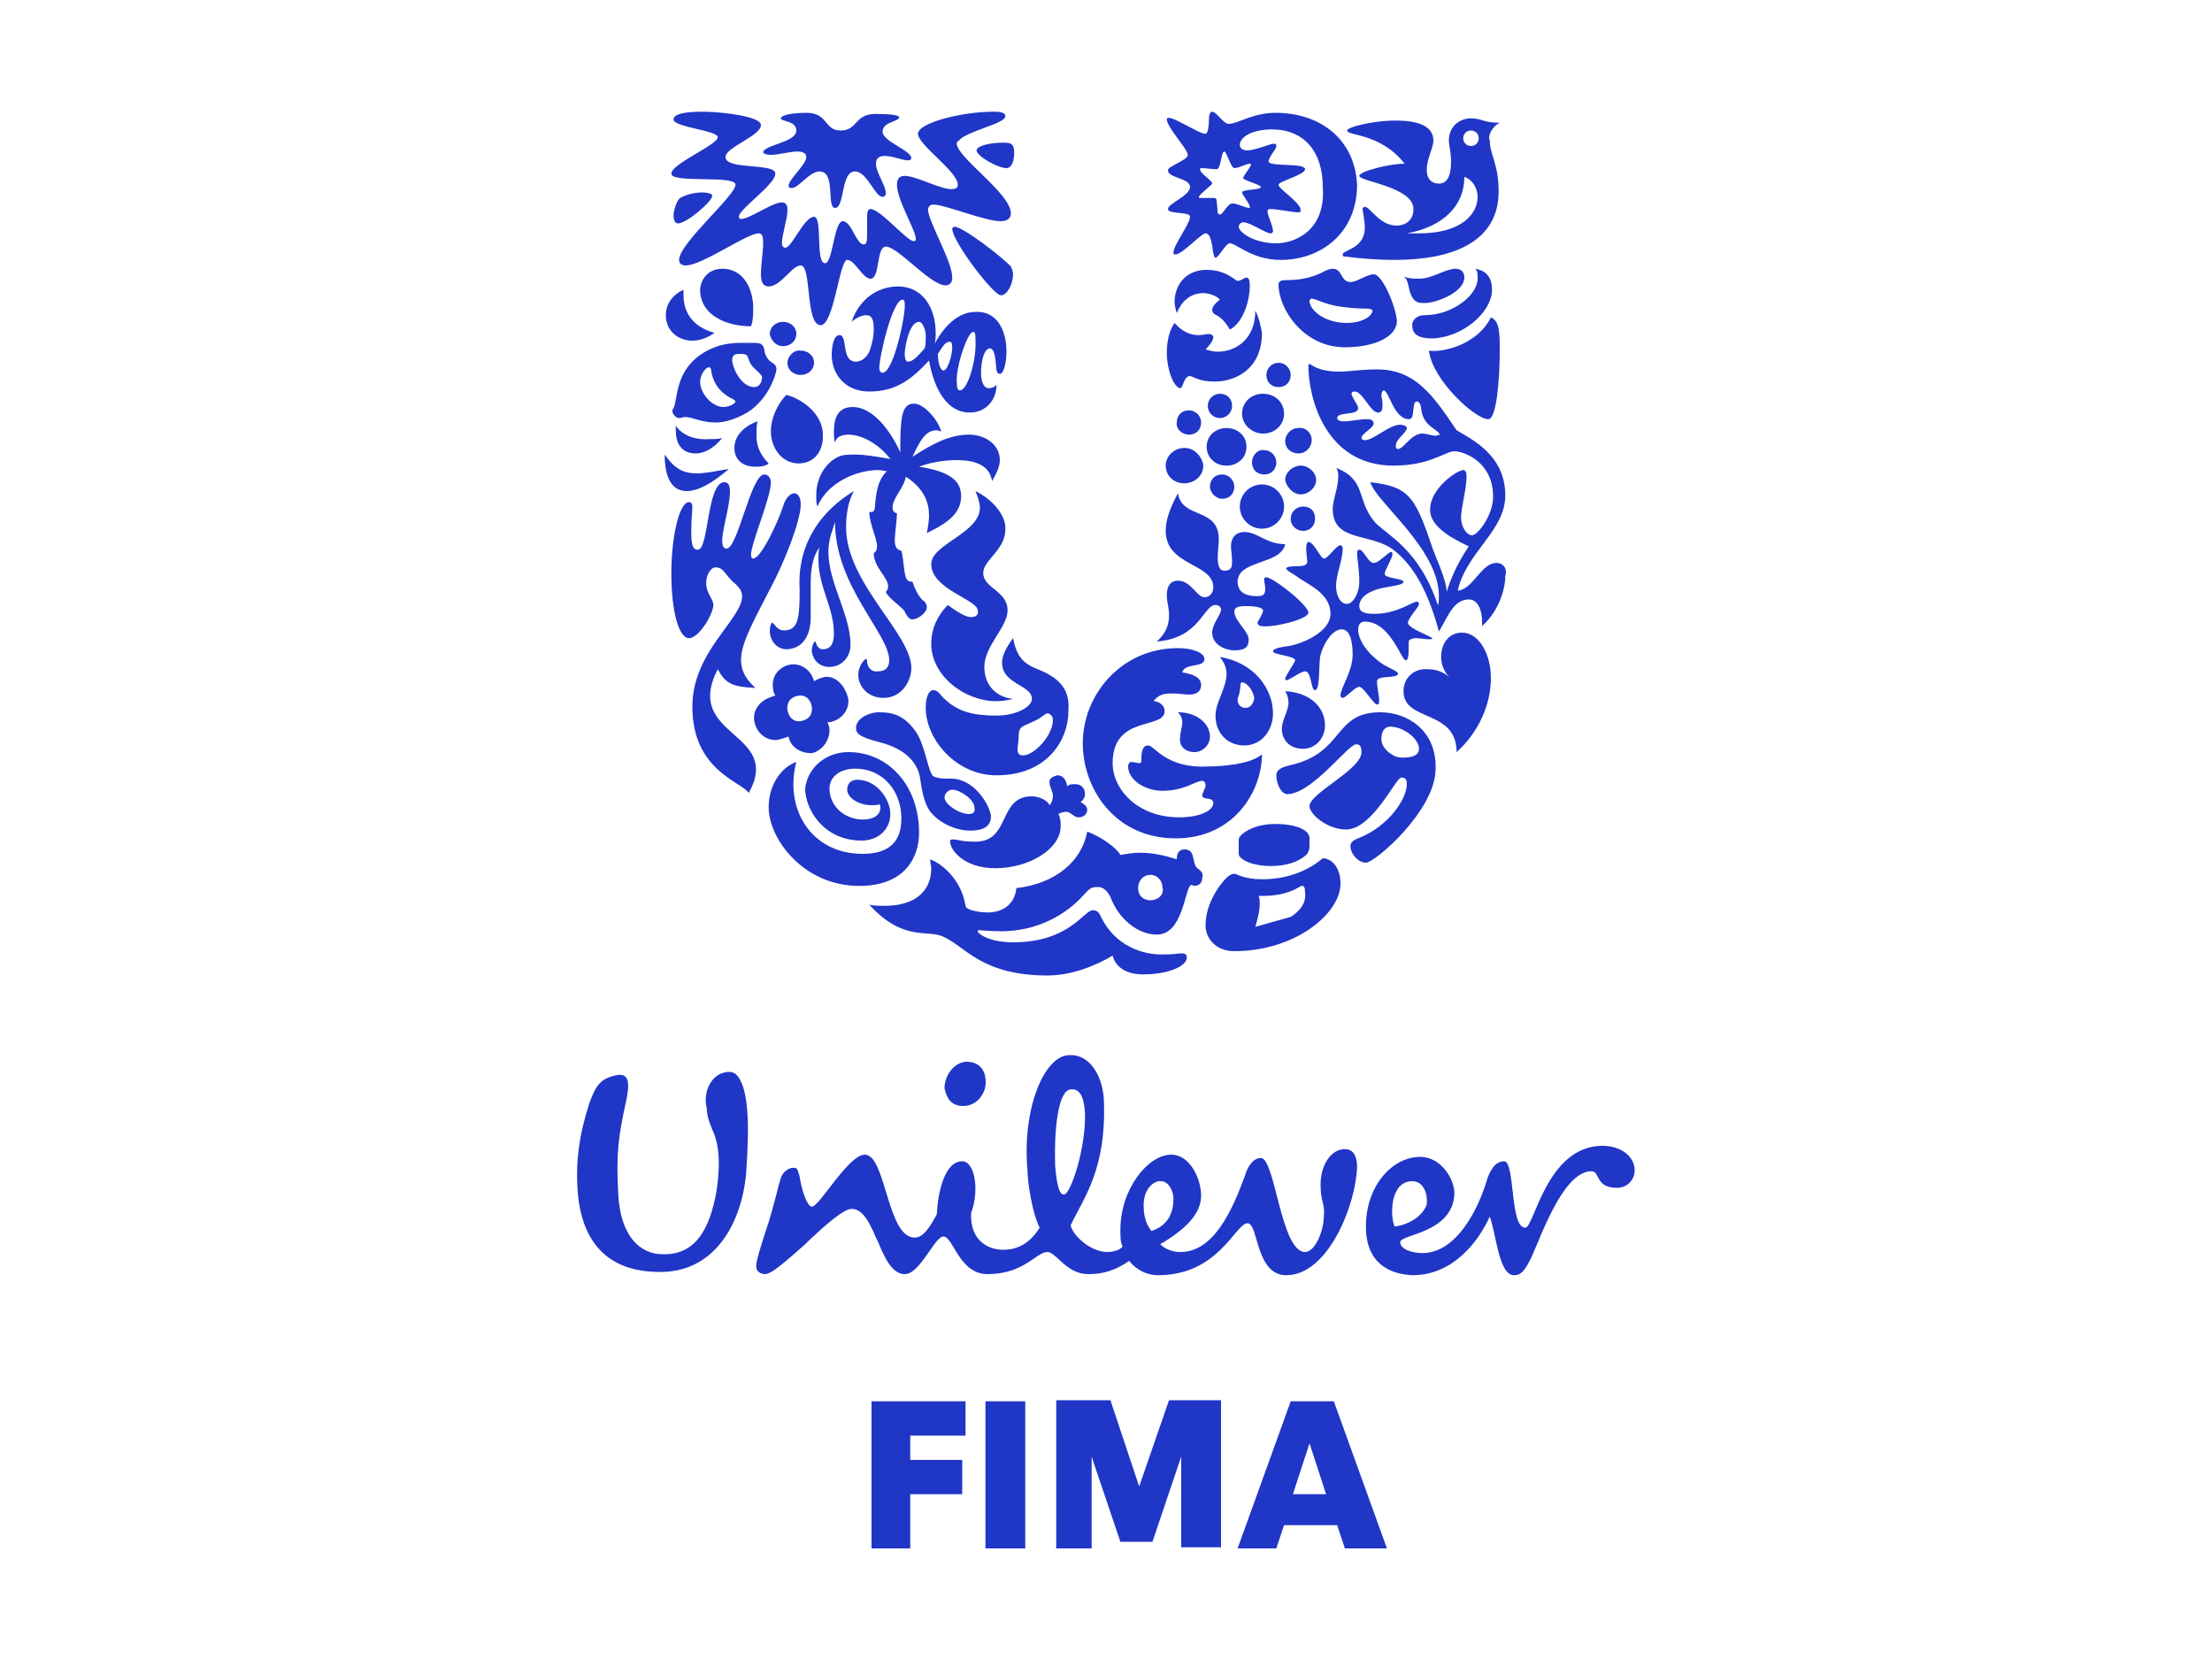
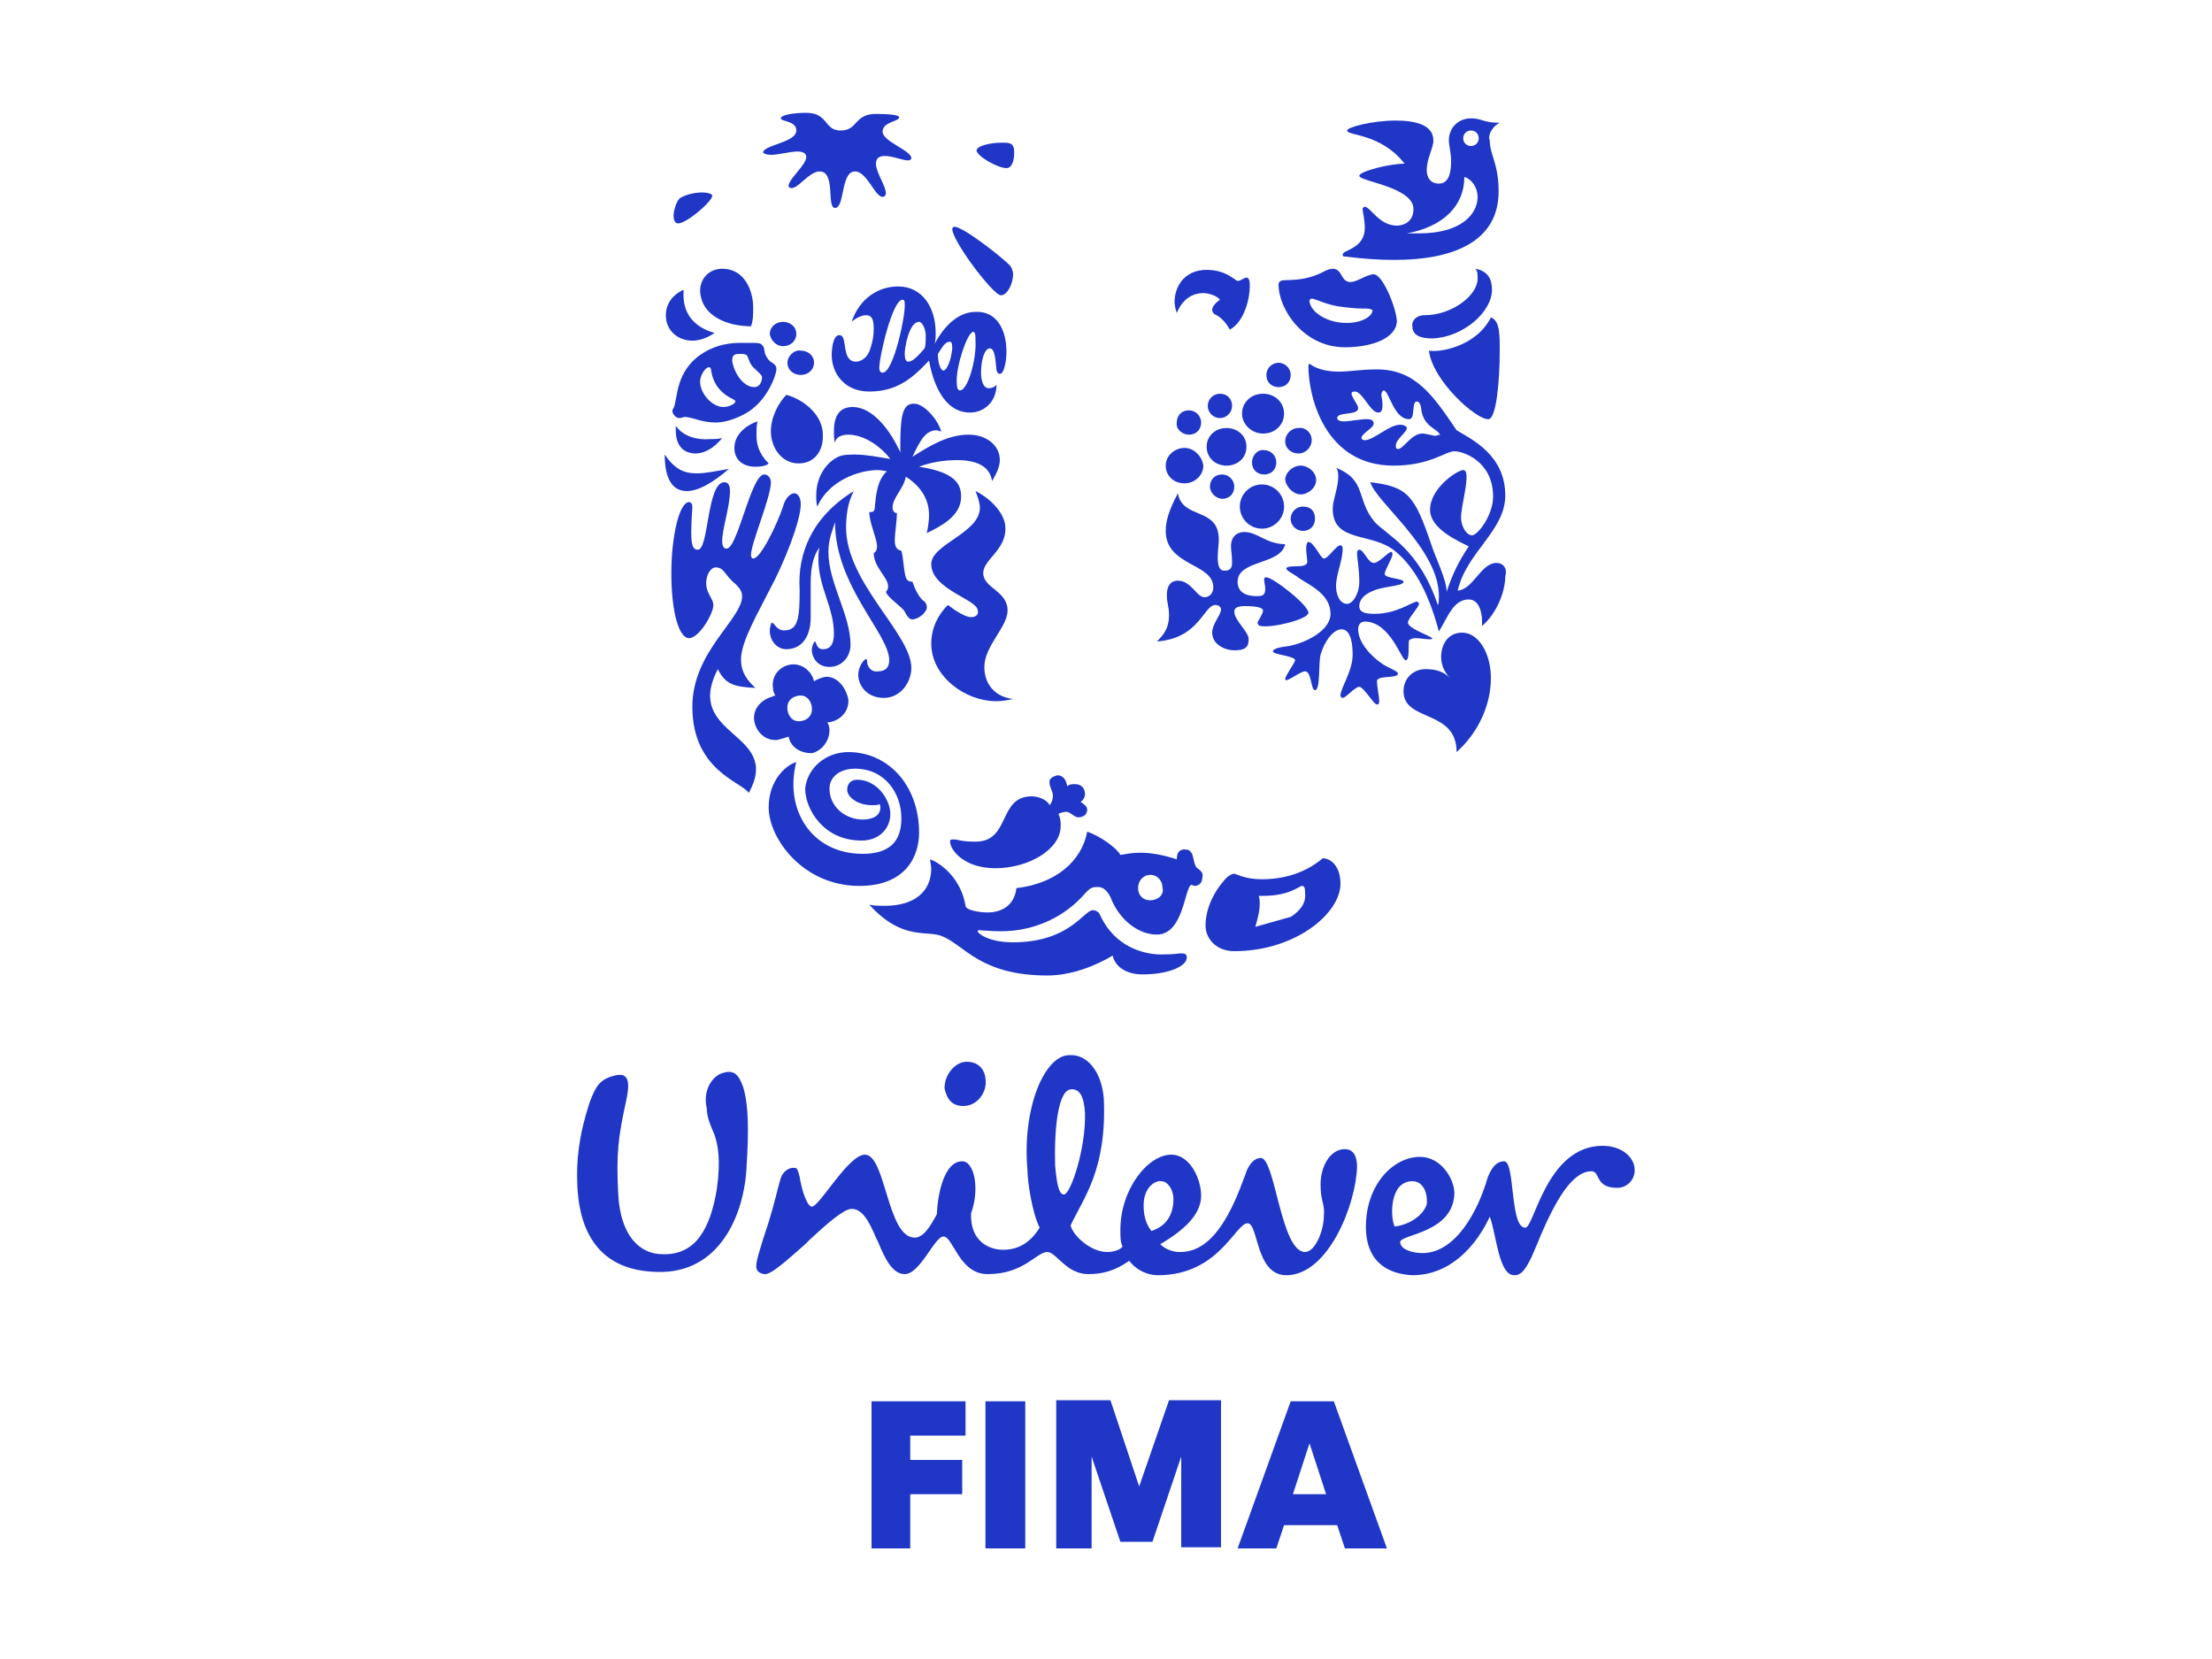
<svg xmlns="http://www.w3.org/2000/svg" id="Layer_1" x="0px" y="0px" viewBox="0 0 200 150" style="enable-background:new 0 0 200 150;" xml:space="preserve">
  <style type="text/css">	.st0{fill:#1F36C7;}	.st1{fill-rule:evenodd;clip-rule:evenodd;fill:#1F36C7;}</style>
  <g>
    <path class="st0" d="M144.9,103.6c1.7,0,2.9,1,2.9,2.2c0,0.9-0.7,1.6-1.6,1.6c-2,0-1.5-1.5-2.3-1.5c-1.8,0-3.3,2.8-4.6,5.8  l-0.2,0.5l-0.3,0.7l-0.3,0.7c-0.7,1.5-1.1,1.7-1.6,1.7c-1.4,0-1.6-3.7-2.2-5.3c-1.1,2.4-3.4,5.3-7,5.3c-2.1-0.1-4.2-1.1-4.2-4.4  c0-3.7,2.4-6.3,4.9-6.3c1.9,0,3.1,2,3.1,3.3c-0.1,3.6-4.9,3.7-4.9,4.4s1.2,1,2,1c3.1,0,5.1-4,5.9-6.8c0.2-0.5,0.6-1.5,1.5-1.5  c1,0,0.5,6,1.9,6C138.7,111.1,139.8,103.6,144.9,103.6L144.9,103.6z M96.7,95.4c1.6-0.1,2.9,1.5,3.1,3.9c0.3,6.5-1.9,9.1-3,11.5  c0.2,0.9,1.8,2.4,3.3,2.4c0.6,0,1.2-0.2,1.4-0.5c-0.2-0.4-0.2-0.8-0.2-1.5c0-3.7,2.5-6.8,4.6-6.8c1.7,0,2.7,2.2,2.7,3.7  c0,1.7-1.5,3.1-3.7,4.4c0.4,0.4,1.1,0.7,1.7,0.7c3.1,0.1,4.8-3.7,6-7c0.2-0.7,0.7-1.5,1.4-1.5c1.3,0,1.8,8.5,4,8.5  c0.9,0,1.7-1.9,1.7-3.3c0.1-1.1-0.3-1.2-0.3-2.8c0-1.7,0.9-3.2,2.2-3.2c0.8,0,1.1,0.7,1.1,1.6c-0.1,3.4-2.6,9.8-6.4,9.8  c-2.8,0-2.5-4.7-3.5-4.7c-1.1,0-2.6,4.7-8.1,4.7c-0.9,0-1.9-0.4-2.6-1.3c-1.3,0.9-2.4,1.2-3.7,1.2c-2,0-2.9-2-3.7-2  c-1,0-2.1,2-5.4,2c-2.6,0-3.1-3.4-4-3.4c-0.8,0-2.1,3.4-3.5,3.4c-1.1,0-1.8-1.4-2.4-2.9l-0.2-0.4c-0.6-1.4-1.2-2.6-2.2-2.6  c-0.7,0-2.3,1.4-3.8,2.8l-0.4,0.4c-1.6,1.4-3.1,2.8-3.7,2.7c-0.6-0.1-0.8-0.4-0.7-1c0.1-0.7,0.8-2.8,1.1-3.7c0.5-1.6,0.9-3.4,1.1-4  c0.2-0.6,0.8-1,1.3-0.9c0.2,0,0.3,0.4,0.4,0.8c0.2,1.3,0.7,2.7,1.1,2.7c0.7,0,3.3-4.7,4.8-4.7c1.9,0,2,7.5,4.5,7.5  c0.8,0,1.4-1,2-2.1c0.1-2,0.7-4.8,2.3-4.8c1.1,0,1.6,2.5,0.8,4.7c-0.1,2.6,1.7,3.3,2.9,3.3c0.8,0,2.2-0.2,3.3-2  c-0.7-1.4-1.1-4.2-1.1-5.2C92.4,100.3,94.4,95.4,96.7,95.4L96.7,95.4z M65.4,97c1-0.3,1.4,0.2,1.8,1.3c0.5,1.7,0.5,4,0.3,7.2  c-0.2,4.4-2.5,9.7-8.1,9.5c-4.9-0.1-7-3.2-7.2-7.8c-0.1-2.2,0.1-4.4,1.1-7.5c0.6-1.6,1-2.2,2.5-2.5c1.2-0.2,1.1,1,0.8,2.4  c-0.7,3.2-0.9,4.7-0.7,8.4c0.2,3.8,2,5.4,4,5.4c3,0.1,4.3-2.3,4.9-5.8c0.4-2.8,0.1-4.1-0.2-5c-0.2-0.5-0.7-1.5-0.7-2.4  C63.5,98.5,64.5,97.2,65.4,97z M105,106.8c-0.5-0.1-1.6,0.5-1.6,2.2c0,1.4,0.5,2,0.7,2.3c1.6-0.5,2-1.8,2-2.9  C106.1,107.6,105.6,106.8,105,106.8z M127.7,106.8c-2.1,0-2,3.3-1.6,4.1c1.5-0.2,2.6-1.1,2.9-2  C129.1,108.1,128.8,106.8,127.7,106.8z M96.9,98.5l-0.1,0c-1.1,0.1-1.5,3.4-1.4,6.9c0.2,2.3,0.5,2.6,0.8,2.6c0.6,0,2-4.2,1.9-7.4  c-0.1-1.5-0.5-2.2-1.3-2.1L96.9,98.5L96.9,98.5z M87.4,96c1,0,1.6,0.6,1.7,1.5c0.2,1.2-0.7,2.5-2,2.5c-1.1,0-1.5-0.7-1.7-1.6  C85.4,97.1,86.4,96,87.4,96L87.4,96z" />
    <path class="st1" d="M108.1,78.3c-0.3-0.6-0.1-1.5-1-1.5c-0.6,0-0.7,0.5-0.7,0.9c-1.2-0.4-2.3-0.6-3.3-0.6c-0.7,0-1.2,0.1-1.8,0.2  c-0.3-0.6-1.8-1.7-3-2.1c-0.5,2.7-2.9,4.7-6.4,5.1c-0.2,1.7-1.5,2.2-2.6,2.2c-0.7,0-2-0.2-2-0.6c-0.4-2.5-2.3-3.9-3.2-4.2  c0,0.2,0.1,0.6,0.1,0.8c0,2.1-1.5,3.4-4.2,3.4c-0.4,0-1,0-1.4-0.1c3.1,3.4,5.3,2.2,6.7,2.9c1.9,0.8,3.4,3.5,9.4,3.5  c2.2,0,4.4-0.9,5.9-1.8c0.2,0.9,1.1,1.7,2.7,1.7c2.5,0,4-0.8,4-1.5c0-0.2,0-0.4-0.5-0.4c-0.4,0-0.4,0.1-1.8,0.1  c-1.6,0-4.2-0.7-5.5-3.5c-0.2-0.5-0.6-0.5-0.7-0.5c-0.8,0-2.1,2.9-7.2,2.9c-2.2,0-3.2-0.8-3.2-1c0,0,0-0.1,0.1-0.1  c0.2,0,1,0.1,2,0.1c3.3,0,5.9-1.5,7.5-3.3c0.6-0.7,0.8-0.7,1.3-0.7c0.4,0,0.8,0.3,1.1,0.9c0.7,1.9,2.4,3.4,4.2,3.4  c2.4,0,2.5-4.2,3.1-4.5c0.1,0,0.2,0.1,0.3,0.1c0.3,0,0.7-0.2,0.7-0.7C108.9,78.7,108.2,78.6,108.1,78.3z M104,81.4  c-0.7,0-1.1-0.5-1.1-1.1c0-0.7,0.5-1.2,1.1-1.2c0.7,0,1.1,0.6,1.1,1.1C105.3,80.9,104.7,81.4,104,81.4z" />
    <path class="st1" d="M95.6,70.1c0.6,0,0.8,0.5,0.9,1c0.2-0.2,0.4-0.2,0.7-0.2c0.6,0,0.9,0.4,0.9,0.9c0,0.3-0.2,0.6-0.4,0.7  c0.3,0.2,0.6,0.4,0.6,0.7c0,0.4-0.3,0.7-0.8,0.7c-0.4,0-0.7-0.5-1.1-0.5c-0.2,0-0.6,0.1-0.7,0.2c0.2,0.4,0.2,0.7,0.2,1.1  c0,2.1-2.9,3.8-5.9,3.8c-2.9,0-4.1-1.7-4.1-2.4c0-0.2,0.1-0.2,0.3-0.2c0.5,0,0.6,0.2,2,0.2c3.2,0,2-4.1,5.1-4.1  c0.4,0,1.3,0.2,1.6,0.8c0.2-0.2,0.3-0.6,0.3-0.8c0-0.5-0.3-0.8-0.3-1.2C94.8,70.4,95.2,70.2,95.6,70.1z M76.7,68  c3.6,0,6.4,3,6.4,7.3c0,2-1.1,4.8-5.4,4.8c-5.1,0-8.2-4.3-8.2-7.1c0-2.4,1.5-3.8,2.5-4.1c-1.1,4.2,1.3,8.3,6,8.3  c2.4,0,3.5-1.1,3.5-3.2c0-2.3-1.5-4.5-4.2-4.5c-1.3,0-2.3,0.7-2.3,1.8c0,1.7,1.5,2.8,3,2.8c1,0,1.6-0.4,1.6-1.1  c0-0.1,0-0.2-0.1-0.3c-0.1,0.1-0.3,0.1-0.7,0.1c-1.2,0-2.2-0.7-2.2-1.4c0-0.6,0.4-0.9,0.9-0.9c1.8,0,3,1.8,3,3.1s-1,2.4-2.6,2.4  c-3.5,0-5.1-2.9-5.1-4.7C73,69.4,74.7,68,76.7,68z M119.6,77.6c-0.7,0.6-2.5,1.9-5.5,1.9c-1.6,0-2.3-0.5-2.5-0.5  c-0.3,0-0.7,0.3-1,0.7c-0.7,0.8-1.6,2.3-1.6,4c0,1.1,0.9,2.3,2.6,2.3c5.5,0,9.6-3.4,9.6-6.1C121.2,78.3,120.3,77.6,119.6,77.6  L119.6,77.6z M116.7,82.9l-3.2,0.9c0.2-0.7,0.4-1.4,0.4-2.1c0-0.2,0-0.4-0.1-0.7h0.4c2.4,0,3.3-0.9,3.5-0.9c0.2,0,0.3,0.1,0.3,0.6  C118.1,81.4,117.8,82.2,116.7,82.9z" />
-     <path class="st1" d="M114.9,78.3c1.3,0,2.4-0.3,3.2-1c0.2-0.2,0.3-0.5,0.3-0.8v-0.7c0-0.8-1.3-1.3-3.1-1.3c-2.1,0-3.3,1-3.3,1.4  v1.3C112,77.7,113.2,78.3,114.9,78.3L114.9,78.3z M124.8,64.4c-4.3,0-3.2,3.7-8.2,4.8c-0.9,0.2-1.2,0.5-1.2,0.9  c0,0.7,0.4,1.7,1,1.7c2.2,0,5.5-4.5,6.2-4.5c0.2,0,0.5,0,0.5,0.7c0,1.6-4.7,3.7-4.7,4.9c0,0.7,1.6,2.1,3.3,2.1c2.4,0,4.5-4.7,5-4.7  c0.4,0,0.5,0.2,0.5,0.6c0,1.3-1.6,3.8-4.4,4.9c-0.6,0.2-0.7,0.5-0.7,0.7c0,0.7,0.7,1.5,1.4,1.5c0.8,0,6.3-4.7,6.3-8.5  C129.9,66,127.2,64.4,124.8,64.4L124.8,64.4z M126.8,68.5c-0.3,0-0.7-0.1-0.8-0.2c-0.4-0.2-1.1-0.7-1.1-1.5s0.4-1.1,0.8-1.1  c1.2,0,2.6,1.1,2.6,2C128.3,68.3,127.7,68.5,126.8,68.5z M86,70.4h-0.7c-0.2,0-0.7-0.1-0.9-0.2c-0.5-0.4-0.7-2.6-1.5-3.9  c-1-1.5-2-1.9-3.4-1.9c-1,0-2.1,0.6-2.1,1.4c0,0.5,0.2,0.8,2.1,1.3c2.4,0.6,3.5,1.9,3.7,3.3c0.2,1.5,0.5,2.6,1.1,3.2  c0.7,0.8,2.1,1.5,3.4,1.5c1.1,0,1.9-0.3,1.9-1.3C89.5,72.8,88.1,70.4,86,70.4z M87.6,73.6c-0.9,0-2.2-0.9-2.2-1.5  c0-0.4,0.4-0.7,0.7-0.7c0.7,0,2,0.9,2,1.6C88.2,73.4,88,73.6,87.6,73.6z M103.8,67.4c-0.6,0-0.6,0.9-0.6,1.2c0,0.3,0,0.4-0.2,0.4  c-0.2,0-0.4-0.1-0.7-0.1c-0.2,0-0.3,0.2-0.3,0.4c0,1.2,1.5,2.2,3.1,2.2c2,0,3-0.9,3.6-0.9c0.2,0,0.3,0.2,0.3,0.4  c0,0.3-0.3,0.7-0.3,0.9c0,0.5,1,0.1,1,0.7c0,0.7-1.2,1.3-3.1,1.3c-3.7,0-6-2.5-6-4.9c0-4.4,4.7-3,4.7-4.7c0-0.6-0.6-0.9-1-0.9  c0.5-0.7,1.1-0.7,1.8-0.7c0.5,0,1,0.1,1.4,0.1c0.6,0,1.1-0.2,1.1-0.9c0-0.4-0.3-0.9-1.7-1.1c0.2-0.9,2-0.4,2-1.2c0-0.6-1.1-1-2.4-1  c-5.1,0-8.6,4.2-8.6,8.6c0,4.1,2.9,8.6,8.4,8.6c5.3,0,7.8-4.3,7.8-7.6c-1,0.9-3.6,1.1-4.9,1.1C105.4,69.5,104.4,67.4,103.8,67.4z" />
-     <path class="st1" d="M108,68c0.8,0,1.4-0.7,1.4-1.4c0-1.1-1.1-2.2-2.9-2.2c0.3,0.3,0.4,0.6,0.4,0.9c0,0.4-0.2,0.9-0.2,1.4  C106.6,67.4,107.1,68,108,68z M116.2,62.5c0.2,0.3,0.3,0.7,0.3,1c0,0.8-0.6,1.6-0.6,2.4c0,1,0.7,1.8,1.9,1.8c1.2,0,2-1,2-2.1  C119.8,63.9,118.4,62.6,116.2,62.5z M110.3,59.4c0.4,0.5,0.6,1,0.6,1.5c0,1.3-1,2.6-1,3.8c0,1.6,1.1,2.7,2.6,2.7  c1.6,0,2.6-1.4,2.6-2.9C115.1,62.3,113.4,59.9,110.3,59.4z M112.6,64c-0.4,0-0.7-0.3-0.7-0.7c0-0.2,0.2-0.6,0.2-0.9  c0.1-0.4,0-0.7,0.2-0.7c0.5,0,1.1,0.9,1.1,1.5C113.3,63.6,113.1,64,112.6,64z M93.8,60.5c-1.3-0.5-1.9-1.2-2.2-2.8  c-0.7,0.9-1,1.7-1,2.2c0,2,2.7,2,2.7,3.3c0,0.7-1.4,1.5-3.2,1.5c-2,0-3.5-0.3-4.8-1.6c-0.3-0.3-0.5-0.7-0.9-0.7  c-0.5,0-0.7,0.8-0.7,1.6c0,2.8,2.7,6.1,6.4,6.1c4.6,0,6.5-3.2,6.5-5.8C96.7,62.9,96.4,61.5,93.8,60.5z M92.5,68.3  c-0.4,0-0.5-0.2-0.5-0.6c0-0.2,0.1-0.7,0.1-1.1c0-1,0.4-0.9,1.4-1.4c0.7-0.3,1-0.7,1.2-0.7s0.5,0.2,0.5,0.6  C95.2,66.5,93.5,68.3,92.5,68.3z" />
    <path class="st1" d="M87.8,55.8c-0.5,0-1.3-0.5-2.1-1.1c-0.9,0.9-1.5,2.1-1.5,3.5c0,2.9,3,5.2,5.9,5.2c0.5,0,1-0.1,1.5-0.2  C89.9,63,89,61.8,89,60.3c0-1.9,2.1-3.6,2.1-5.1c0-1.8-2.2-2-2.2-3.4c0-1.2,2.1-2.1,2-4.1c0-1.1-1.1-2.5-2.7-3.3  c0.2,0.5,0.4,1.1,0.4,1.5c0,2.3-4.4,3.3-4.4,5.1c0,2.3,4.2,3.2,4.2,4.2C88.5,55.5,88.3,55.8,87.8,55.8z M132.2,57.2  c1.5,0,2.6,1.9,2.6,4.1c0,2.4-1.1,4.9-3.1,6.7c0-3.9-4.8-2.7-4.8-5.5c0-1.2,0.9-2,2-2c0.9,0,1.6,0.2,2.2,0.8  c-0.5-0.5-0.8-1.2-0.8-1.9C130.3,58.3,130.9,57.2,132.2,57.2L132.2,57.2z M74.6,61.2c-0.4,0.1-0.7,0.2-1,0.4  c-0.2-0.9-1.1-1.7-2.2-1.5c-1,0.2-1.7,1.1-1.5,2.2c0,0.2,0.1,0.4,0.2,0.6c0,0-0.2,0-0.3,0.1c-0.8,0.2-1.8,1-1.6,2.2  c0.2,1.1,1.1,1.8,2.1,1.7c0.4-0.1,0.7-0.2,1-0.3c0.2,1,1.1,1.5,2.1,1.5C74.3,67.9,75,67,75,66c0-0.3-0.1-0.5-0.2-0.7H75  c1.1-0.2,1.8-1.1,1.7-2.1C76.4,61.9,75.5,61.1,74.6,61.2L74.6,61.2z M72.4,65.2c-0.7,0.1-1.1-0.4-1.2-1c-0.1-0.7,0.3-1.2,1-1.3  c0.7-0.1,1.1,0.4,1.2,1C73.5,64.6,73.1,65.1,72.4,65.2z M127.3,56.3c0-0.4,1-1.4,1-1.7c0-0.1-0.1-0.2-0.2-0.2  c-0.4,0-1.8,1.1-3.8,1.1c-0.8,0-1.4-0.1-1.4-0.7c0-0.6,0.5-1.1,1.3-1.4c0.9-0.4,2.7-0.4,2.7-0.8c0-0.3-1.7-0.3-1.7-0.7  c0-0.4,0.7-1.4,0.7-1.8c0,0,0-0.2-0.1-0.2c-0.3,0-1.1,1-1.6,1c-0.5,0-0.9-1.2-1.3-1.2c-0.1,0-0.2,0.1-0.2,0.3  c0,0.5,0.2,1.4,0.2,2.6c0,1.1-0.6,2-1.1,2c-0.7,0-1-0.9-1-1.6c0-1.1,0.6-2.3,0.6-3.4c0-0.2-0.1-0.3-0.2-0.3c-0.4,0-1.1,1.2-1.5,1.2  c-0.3,0-0.9-1.5-1.4-1.5c-0.1,0-0.2,0.2-0.2,0.6c0,0.4,0.1,1,0.1,1.2c0,0.3-0.4,0.4-0.9,0.4c-0.3,0-1,0-1,0.2  c0,0.2,0.7,0.5,1.2,0.9c1.1,0.7,2.8,1.5,2.8,3.2c0,1.5-2.2,2.6-3.7,2.9c-0.7,0.1-1.5,0.2-1.5,0.5c0,0.3,2,0.4,2,0.8  c0,0.2-0.9,1.4-0.9,1.7c0,0.1,0.1,0.1,0.1,0.1c0.3,0,1.3-0.8,1.7-0.8c0.6,0,0.5,1.7,0.9,1.7c0.5,0,0.3-2.5,0.5-3.2  c0.3-1.1,1.1-2.3,1.9-2.3c0.9,0,1,1.5,1,2.3c0,1.5-1.1,3-1.1,3.7c0,0.1,0.1,0.2,0.2,0.2c0.3,0,1.1-1,1.5-1c0.4,0,1.3,1.6,1.6,1.6  c0.2,0,0.2-0.2,0.2-0.3c0-0.5-0.2-1.3-0.2-1.8c0-0.6,1.9-0.2,1.9-0.7c0-0.2-0.8-0.5-1.3-0.8c-1.1-0.7-2.3-2-2.3-3.2  c0-0.4,0.2-0.7,0.6-0.7c2.3,0,3.3,3.5,3.7,3.5c0.4,0,0.2-1.5,0.3-1.8c0.1-0.1,0.3-0.2,0.6-0.2c0.4,0,0.9,0.1,1.2,0.1  c0.2,0,0.3,0,0.3-0.1C129.1,57.4,127.3,56.8,127.3,56.3L127.3,56.3z" />
    <path class="st1" d="M118.3,55.4c0-0.7-3.2-3.2-3.8-3.2c-0.2,0-0.2,0.1-0.2,0.2c0,0.2,0.1,0.6,0.1,0.8c0,0.6-0.2,0.7-0.8,0.7  c-0.7,0-1.7-0.2-1.7-1.3c0-2,3.9-1.5,4.3-3.4c-1.7,0-2.5-1.1-3.7-1.1c-0.4,0-1.2,0.2-1.2,1.3c0,0.3,0.1,0.9,0.1,1.4  c0,0.5-0.1,0.8-0.7,0.8c-0.5,0-0.6-0.6-0.6-1.2c0-0.6,0.1-1.2,0.1-1.6c0-3-3.3-1.8-3.7-4.2c-0.8,1.5-1.1,2.5-1.1,3.4  c0,3.2,4.3,2.9,4.3,5.1c0,0.6-0.4,0.9-0.8,0.9c-0.7,0-1.2-1.5-2.4-1.5c-0.6,0-1,0.4-1,1.3c0,0.7,0.2,1.1,0.2,1.8  c0,1.3-0.6,1.9-1.1,2.4c3.9-0.3,4.2-3.3,5.3-3.3c0.3,0,0.5,0.2,0.5,0.4c0,0.5-0.8,1.3-0.8,2.1c0,1.1,1.2,1.6,2,1.6  c1,0,1.3-0.3,1.3-1c0-0.7-1.3-1.7-1.3-2.5c0-0.4,0.4-0.5,1-0.5c1.2,0,1.6,0.2,1.6,0.4c0,0.3-0.5,1-0.5,1.1c0,0.1,0.1,0.3,0.3,0.3  C115,56.8,118.3,56,118.3,55.4z M77.2,44.4c-0.6,1.1-0.7,2.4-0.7,3.3c0,5,5.9,9.6,5.9,12.7c0,1.2-0.9,2.7-2.5,2.7  c-1.5,0-2.3-1.1-2.3-2.1c0-0.7,0.5-1.4,0.7-1.4c0.1,0,0.1,0.1,0.1,0.2c0,0.4,0.3,1,1,0.9c0.7,0,1-0.4,1-1c0-2.4-4.9-6.7-4.9-12.5  c-0.2,0.7-0.6,1.5-0.6,2.7c0,2.8,2,5.7,2,8.4c0,1.1-0.8,2-1.9,2c-1.2,0-1.6-1-1.6-1.5c0-0.4,0.2-0.8,0.3-0.8s0.1,0.7,0.7,0.7  c0.7,0,1-0.5,1-1.4c0-2.4-1.4-4.2-1.4-6.7c0-0.4,0-0.8,0.1-1.1c-0.7,0.9-0.8,2.2-0.8,3.3v3c0,2-1,2.9-2.2,2.9  c-0.8,0-1.5-0.7-1.5-1.7c0-0.2,0.1-0.7,0.2-0.7c0.2,0,0.4,0.7,1.1,0.7c1.3,0,1.4-1.2,1.4-3.7C72.1,50.2,73.3,46.8,77.2,44.4  L77.2,44.4z" />
    <path class="st1" d="M69.1,42.9c0.4,0,0.6,0.4,0.6,0.7c0,1.4-1.8,5.5-1.8,6.6c0,0.2,0.1,0.3,0.2,0.3c0.7,0,2.2-3.2,2.7-4.7  c0.2-0.8,0.7-1.2,1-1.2s0.6,0.3,0.6,1c0,1.5-1.5,5.3-2.8,7.7c-1,2-2.6,4.7-2.6,6.3c0,0.8,0.2,1.6,1.3,2.6c-1.9-0.1-2.7-0.3-3.4-1.7  c-3.2,6.2,5.9,5.6,2.8,11.2c-0.6-1-5.1-2-5.1-7.8c0-5,4.5-7.9,4.5-10c0-0.4-0.2-0.7-0.6-1.1c-1-0.8-1-1.5-1.8-1.5  c-0.6,0-1.2,1.3-0.6,2.4c0.2,0.4,0.4,0.7,0.4,1c0,0.8-1.3,3-2.2,3s-1.6-2.3-1.6-5.9c0-3.2,0.7-6.4,1.6-6.4c0.2,0,0.3,0.2,0.3,0.4  c0,0.4-0.1,1.1-0.1,2.4c0,1.4,0.3,1.5,0.6,1.5c1,0,0.8-6.1,2.4-6.1c0.4,0,0.5,0.4,0.5,0.8c0,1.4-0.7,3.4-0.7,4.5  c0,0.6,0.2,0.7,0.4,0.7C66.7,49.6,67.9,42.9,69.1,42.9L69.1,42.9z M135.3,50.9c-1.4,0-2.1,2.4-3.5,2.5c0.8-3.5,4.3-5.4,4.3-8.6  c0-3.7-3.1-5.1-4.4-5.9c-2.1-3.1-3.7-5.5-7.2-5.5c-1.5,0-2.4,0.2-3.4,0.2c-2,0-2.6-0.7-2.7-0.7c0,0-0.1,0-0.1,0.2  c0,2.8,1.5,9,7.7,9c3.3,0,4.7-1.3,5.5-1.3c0.8,0,3.5,0.9,3.5,4.1c0,1.7-1.4,3.5-1.9,3.5c-0.5,0-1-0.8-1-1.6c0-0.9,0.5-2.6,0.5-3.7  c0-0.4-0.1-0.6-0.3-0.6c-0.5,0-3,1.6-3,3.6c0,1.7,2.5,2.8,3.5,3.3c-1,1.5-1.5,2.6-2,4.1c0-1.1-1.1-3.3-1.4-4.3  c-1.5-4.4-2.1-5.2-5.5-5.6c0.5,1.8,6.2,6,6.2,10.3c0,0.2,0,0.7-0.1,0.8c-1.7-5.1-4.6-6.3-5.7-7.5c-1.7-2-0.7-3.8-3.5-4.9  c0.2,0.2,0.2,0.6,0.2,0.8c0,1-0.5,2.1-0.5,2.9c0,3.1,3.5,2.1,5.6,3.8c2,1.6,3.2,4.3,4,7.3c0.8-1.3,1.3-2.9,2.7-2.9  c0.9,0,1.2,1.1,1.2,2v0.4c1.4-1.2,2.1-3.2,2.1-4.5C136.3,51.5,136,50.9,135.3,50.9L135.3,50.9z M129.8,39.4c-0.3,0-0.8-0.2-1.2-0.2  c-1,0-1.7,1.4-2.2,1.4c-0.2,0-0.2-0.2-0.2-0.3c0-0.6,1-1.2,1-1.6c0-0.2-0.4-0.3-0.6-0.3c-1,0-2.4,1.4-3.2,1.4  c-0.2,0-0.3-0.1-0.3-0.2c0-0.4,1.1-0.9,1.1-1.3c0-0.4-0.4-0.4-0.7-0.4c-0.5,0-1.5,0.2-2,0.2c-0.3,0-0.6-0.1-0.6-0.3  c0-0.6,1.9-0.2,1.9-0.9c0-0.3-0.6-1-0.6-1.3c0-0.2,0.2-0.2,0.3-0.2c0.7,0,1.4,1.9,2.1,1.9c0.3,0,0.4-0.2,0.4-0.7s-0.1-0.6-0.1-0.9  c0-0.3,0.2-0.4,0.2-0.4c0.5,0,0.9,2.6,2.3,2.6c0.6,0,0.2-1.6,0.7-1.6c0.3,0,0.4,0.5,0.4,0.7c0.2,1.7,1.7,1.8,1.7,2.4  C130.1,39.2,130,39.4,129.8,39.4L129.8,39.4z M110.3,35.6c0.7,0,1.1,0.5,1.1,1.1c0,0.6-0.5,1.1-1.1,1.1c-0.6,0-1.1-0.5-1.1-1.1  C109.2,36.1,109.7,35.6,110.3,35.6z M117.8,45.8c-0.6,0-1.1,0.5-1.1,1.1c0,0.7,0.6,1.1,1.1,1.1c0.7,0,1.1-0.5,1.1-1.1  C118.9,46.2,118.5,45.8,117.8,45.8z M114.1,43.8c-1.1,0-2,0.9-2,2s0.9,2,2,2c1.1,0,2-0.9,2-2S115.2,43.8,114.1,43.8z M110.5,42.9  c-0.7,0-1.1,0.5-1.1,1.1s0.6,1.1,1.1,1.1c0.7,0,1.1-0.5,1.1-1.1S111.1,42.9,110.5,42.9z M117.6,44.7c0.7,0,1.4-0.6,1.4-1.3  c0-0.7-0.7-1.3-1.4-1.3s-1.4,0.6-1.4,1.3C116.3,44,116.9,44.7,117.6,44.7z M107.1,40.5c-0.9,0-1.7,0.7-1.7,1.6s0.7,1.6,1.7,1.6  c0.9,0,1.7-0.7,1.7-1.6C108.7,41.3,108,40.5,107.1,40.5z M113.2,41.8c0,0.7,0.5,1.1,1.1,1.1c0.7,0,1.1-0.5,1.1-1.1  s-0.5-1.1-1.1-1.1C113.7,40.6,113.2,41.2,113.2,41.8z M110.9,42.1c1,0,1.8-0.7,1.8-1.7s-0.8-1.7-1.8-1.7s-1.8,0.7-1.8,1.7  C109.1,41.3,109.8,42.1,110.9,42.1z M117.4,41c0.7,0,1.2-0.6,1.2-1.2c0-0.7-0.6-1.2-1.2-1.1c-0.7,0-1.2,0.6-1.2,1.2  S116.7,41,117.4,41z M107.5,39.3c0.7,0,1.1-0.5,1.1-1.1s-0.5-1.1-1.1-1.1c-0.7,0-1.1,0.5-1.1,1.1C106.3,38.8,106.9,39.3,107.5,39.3  z M114.2,39.2c1.1,0,1.9-0.8,1.9-1.8c0-1-0.8-1.8-1.9-1.8s-1.9,0.8-1.9,1.8C112.3,38.4,113.2,39.2,114.2,39.2z M115.6,35  c0.7,0,1.1-0.5,1.1-1.1c0-0.6-0.5-1.1-1.1-1.1s-1.1,0.5-1.1,1.1C114.5,34.6,115,35,115.6,35z M82.7,36.5c0.7,0,2,1.2,2.4,2.5  c-0.2,0-0.3-0.1-0.4-0.1c-1,0-1.5,0.9-2.2,2.4c1.7-1.1,3.3-2,5.1-2c1.5,0,2.8,0.9,2.8,2.3c0,0.6-0.3,1.2-0.7,1.9  c-0.2-1.3-1.3-1.9-3.2-1.9c-1.1,0-2.4,0.2-3.4,0.6c3.3,0.5,3.8,1.6,3.8,2.7c0,1.8-1.9,2.7-3.1,3.3c0.1-0.5,0.2-1.1,0.2-1.6  c0-1.1-0.4-2.4-2.1-3.5c-0.2,1.1-1.2,1.9-1.2,2.8c0,0.3,0.2,0.5,0.4,0.5c0,0.5-0.2,2-0.2,2.4c0,0.7,0.2,0.9,0.6,1  c0.2,0.7,0.2,1.8,0.4,2.4c0.1,0.3,0.3,0.4,0.6,0.4c0.2,0.6,0.6,1.5,1.1,1.8c0.1,0.1,0.2,0.3,0.2,0.5c0,0.5-0.8,1.1-1.3,1.1  c-0.2,0-0.4-0.1-0.7-0.7c-0.2-0.4-1.6-1.3-1.7-1.8c0.1-0.1,0.2-0.2,0.2-0.5c0-0.8-1.3-1.7-1.3-3c0.2-0.1,0.3-0.3,0.3-0.6  c0-0.7-0.7-2.1-0.7-3.1c0.3,0,0.5,0,0.5-0.5c0.1-1,0.2-2.4,1.1-3.2c-0.2,0-0.5-0.1-0.8-0.1c-1.8,0-4.5,1-5.5,3.3  c-0.1-0.3-0.1-0.7-0.1-1c0-1.9,1.1-3.1,2-3.5c0.4-0.2,1-0.2,1.5-0.2c1,0,2,0.2,3.2,0.4c-1-1.3-2.5-2.2-3.8-2.2  c-0.6,0-1.1,0.2-1.2,0.7c-0.1-0.2-0.1-0.7-0.1-1c0-1.4,0.5-2.2,1.7-2.2c1.8,0,3.4,2.1,4.3,4.1v-0.2c0-2.8,0.1-4.2,1.2-4.2  L82.7,36.5L82.7,36.5z M60.1,41.1c0,2.2,0.7,3.3,2,3.3c1,0,2.3-0.7,3.8-2c-1.2,0.2-2.1,0.4-2.9,0.4C61.8,42.8,61,42.4,60.1,41.1z   M68.5,38.1c-0.7,0.2-2.1,1-2.1,2.4c0,1.1,0.8,1.7,1.9,1.7c0.6,0,1-0.1,1.2-0.3c-0.8-0.8-1.1-1.6-1.1-2.5  C68.4,38.8,68.4,38.4,68.5,38.1z M71.1,35.7c-0.7,0.7-1.4,2-1.4,3.3c0,1.5,1,2.9,2.5,2.9c1.5,0,2.2-1.2,2.2-2.4  C74.5,37.5,72.6,36.1,71.1,35.7z M61.1,38.5v0.4c0,1.4,0.7,2.1,1.8,2.1c0.7,0,1.6-0.4,2.4-1.4c-0.3,0.1-0.7,0.1-1.1,0.1  C63.1,39.8,61.8,39.5,61.1,38.5z M67.1,31c-1,0-2.2,0.1-3.5,0.9c-2.6,1.6-2.3,4.2-2.7,5c-0.1,0.1-0.1,0.2-0.1,0.3  c0,0.2,0.3,0.6,0.6,0.6c0.2,0,0.4-0.1,0.5-0.1c0.7,0,1.5,0.5,2.8,0.5c0.7,0,1.5-0.2,2.5-0.7c2.2-1.1,3-3.7,3-4.1  c0-0.6-0.5-0.5-0.8-1c-0.4-0.5-0.2-1-0.5-1.2C68.8,31,68.4,31,67.8,31C67.8,31,67.1,31,67.1,31z M65.4,36.8c-1,0-2.1-1.2-2.1-2.3  c0-0.6,0.5-1.3,0.8-1.3c0.1,0,0.2,0.1,0.2,0.3c0.2,1.4,1.1,2.2,2,2.6c0.1,0.1,0.2,0.1,0.2,0.2C66.4,36.6,65.8,36.8,65.4,36.8z   M68.9,34.1c0,0.4-0.2,0.9-0.7,0.9c-1.1,0-1.9-1.5-2-2.4c0-0.6,0.3-0.6,0.8-0.6c0.2,0,0.3,0,0.5,0.1c0.2,0.2,0.2,0.7,0.6,1.1  C68.4,33.5,68.9,33.9,68.9,34.1z M71.2,32.8c0,0.7,0.6,1.1,1.2,1.1c0.7,0,1.2-0.5,1.2-1.1c0-0.7-0.6-1.1-1.2-1.1  C71.8,31.6,71.2,32.2,71.2,32.8z M70.8,31.3c0.7,0,1.2-0.5,1.2-1.1c0-0.7-0.6-1.1-1.2-1.1c-0.7,0-1.2,0.5-1.2,1.1  C69.7,30.8,70.2,31.3,70.8,31.3z M62.6,30.8c1.1,0,2-0.7,2-0.7c-1.8-0.5-2.8-1.7-2.8-3.4v-0.5c-1.1,0.5-1.6,1.4-1.6,2.3  C60.2,29.9,61.3,30.8,62.6,30.8z M67.9,29.5c0.2-0.5,0.2-1.1,0.2-1.7c0-1.4-0.7-3.5-2.8-3.5c-1.2,0-2,0.9-2,2  C63.4,28.6,65.8,29.5,67.9,29.5z M134.8,28.7c-1.3,2.6-4.6,3.2-5.6,3c0.3,2.7,4.3,6.3,5.4,6.2c0.7-0.1,1-3.5,1-6.2  C135.6,30.2,135.6,29,134.8,28.7L134.8,28.7z M134.9,26.2c0-1-0.4-1.7-1.5-1.9c0.2,0.2,0.2,0.5,0.2,0.9c0,1.5-2.3,3.3-4.8,3.3  c-0.9,0-1.2,0.7-1.1,1c0,0.8,0.7,1.1,1.8,1.1C132.3,30.5,134.9,28.2,134.9,26.2L134.9,26.2z" />
-     <path class="st1" d="M128.8,27.4c1.1,0,3.6-1,3.6-2.3c0-0.4-0.2-0.8-0.8-0.8c-0.9,0-2.1,0.9-3.3,0.9c-0.4,0-0.9,0-1.4-0.2  c0.5,0.3,0.4,1.1,0.7,1.7C127.9,27.4,128.4,27.4,128.8,27.4z M113.5,28.1c0,2.6-1.8,3.7-3.4,3.7c-0.4,0-0.7-0.1-1.1-0.2  c0.3-0.3,0.7-0.8,0.7-1.1c0-0.2-0.2-0.3-0.4-0.3c-0.2,0-0.6,0.1-0.9,0.1c-0.8,0-1.5-0.3-2.2-1.1c-0.5,0.7-0.7,1.7-0.7,2.7  c0,1.5,0.6,3.1,1.2,3.2c0.3,0,0.3-1.1,0.9-1.1c0.2,0,0.8,0.5,2.2,0.5c2,0,4.3-1.2,4.3-4.4C114,29.5,113.8,28.6,113.5,28.1z" />
    <path class="st1" d="M108.8,26.5c0.4,0,1.2,0.2,1.5,0.6c-0.3,0.2-0.7,0.6-0.7,0.9c0,0.2,0.1,0.3,0.2,0.4c0.7,0.3,1.1,0.9,1.4,1.4  c1.3-0.7,1.8-2.8,1.8-3.9c0-0.3,0-0.8-0.3-0.8c-0.2,0-0.5,0.3-0.8,0.3c-0.2,0-1-1-2.8-1c-2,0-2.9,1.5-2.9,2.9c0,0.3,0.1,0.7,0.2,1  C106.8,27.3,107.6,26.5,108.8,26.5z M88.2,28.2c-1.5,0-2.8,1.2-3.7,2.9c0.1-0.3,0.1-0.7,0.1-1c0-2.3-1.2-4.2-3.4-4.2  c-1.8,0-3.5,1.1-4.2,3.2c0.2-0.2,0.8-0.6,1.3-0.6c0.6,0,0.7,0.5,0.7,1.3c0,0.5-0.1,1.1-0.3,1.7c-0.3,1-1,1.2-1.3,1.2  c-1.4,0-0.7-2.4-1.5-2.4c-0.6,0-0.7,1.3-0.7,1.8c0,1.6,1.1,3.3,3.4,3.3c2.5,0,3.9-1.2,5.4-2.8c0.3,1.7,1.2,4.7,3.7,4.7  c1.4,0,2.4-1.1,2.4-2.5c-0.2,0.2-0.4,0.3-0.7,0.3c-0.5,0-0.7-0.7-0.7-1.4c0-1.1,0.3-2.2,0.8-2.2c0.2,0,0.4,0.2,0.5,1  c0.1,0.6,0,1.3,0.4,1.3c0.4,0,0.6-1.2,0.6-2C91,29.8,90.1,28.1,88.2,28.2L88.2,28.2z M79.8,33.7c-0.2,0-0.3-0.2-0.3-0.4  c0-1.1,1.2-6.2,2.1-6.2c0.2,0,0.2,0.2,0.2,0.4C81.9,28.4,80.8,33.7,79.8,33.7z M83.6,31.5c-0.7,0.8-1.1,1.2-1.5,1.2  c-0.2,0-0.3-0.3-0.3-0.7c0-0.6,0.4-2.9,1.3-2.9c0.3,0,0.6,0.7,0.6,1.2C83.7,30.9,83.7,31.2,83.6,31.5z M85.3,33.5  c-0.2,0-0.5-0.5-0.5-1.5c0.5-0.8,0.7-1.1,1.1-1.1c0.1,0,0.2,0.1,0.2,0.6C86,32.6,85.6,33.5,85.3,33.5z M86.8,35.3  c-0.2,0-0.3-0.2-0.3-0.9c0-1.5,1-4.4,1.5-4.4c0.2,0,0.2,0.4,0.2,0.8C88.3,32.5,87.5,35.3,86.8,35.3z M124.2,24.8  c-0.6,0-1.5,0.7-2.1,0.7c-0.9,0-0.7-1.2-1.6-1.2c-0.2,0-0.5,0.1-0.7,0.2c-2,1.1-3.7,0.7-4,0.9c-0.1,0.1-0.2,0.1-0.2,0.3  c0,2.3,2.3,5.7,6,5.7c2.6,0,4.7-0.9,4.7-2.4C126.2,27.7,125,24.8,124.2,24.8z M121.8,29.2c-2.1,0-3.4-1.2-3.4-2  c0-0.1,0.1-0.2,0.2-0.2c0.3,0,1.2,0.5,2.4,0.7c1.4,0.2,2.1,0.2,2.5,0.2s0.6,0.1,0.6,0.2C124,28.7,123,29.2,121.8,29.2z M135.6,11.1  c-1.5,0-1.6-0.4-2.6-0.4c-1.1,0-2,0.8-2,2c0,0.4,0.2,1.1,0.2,1.9c0,1-0.2,2-1.1,2c-0.8,0-1.1-0.6-1.1-1.2c0-1.1,0.6-2,0.6-2.7  c0-1.4-1.6-1.8-3.4-1.8c-2.1,0-4.4,0.6-4.4,0.9c0,0.5,3,0.2,5.2,3c-1.4,0-4.1,0.7-4.1,1.1c0,0.5,4.9,1,4.9,3c0,1.3-1.1,1.5-1.5,1.5  c-1.6,0-2.4-1.7-2.9-1.7c-0.1,0-0.2,0.1-0.2,0.2c0,0.2,0.2,1,0.2,1.7c0,1.9-2,2-2,2.4c0,0.2,0.1,0.2,0.3,0.2c1.5,0.2,3,0.3,4.4,0.3  c5.2,0,9.4-1.6,9.4-6.2c0-2.5-0.8-3.3-0.8-4.6C134.5,12.4,134.8,11.5,135.6,11.1z M128.3,21.1h-1.1c3.3-0.6,5.2-2.5,5.2-5.1  c0.7,0.2,1.2,1,1.2,1.8C133.6,19.3,132.2,21.1,128.3,21.1L128.3,21.1z M133,13.2c-0.4,0-0.7-0.3-0.7-0.7c0-0.4,0.3-0.7,0.7-0.7  s0.7,0.3,0.7,0.7C133.7,12.9,133.4,13.2,133,13.2z" />
-     <path class="st1" d="M115.3,10.2c-2,0-3.4,1-4.2,1c-0.5,0-1.1-1.1-1.5-1.1c-0.2,0-0.3,0.3-0.3,0.8V11c0,0.4-0.1,1.1-0.3,1.1  c-0.7,0-3.5-2-3.5-1.3c0,0.7,1.9,2.7,1.9,3.2c0,0.5-1.8,1-1.8,1.4c0,0.7,2,0.7,2,1.5s-2,1.5-2,2c0,0.5,2,0.2,2,0.7  c0,0.6-1.5,2.6-1.5,3.2c0,0.2,0,0.2,0.2,0.2c0.6,0,2.3-1.9,2.7-1.9c0.5,0,0.6,1.1,0.7,1.8c0.1,0.3,0.1,0.4,0.2,0.4  c0.3,0,0.9-1.3,1.3-1.3c0.6,0,2,1.5,4.6,1.5c3.6,0,6.9-2.4,6.9-6.8C122.5,12.6,119.4,10.2,115.3,10.2L115.3,10.2z M110.3,19.4  c-0.1,0-0.2-0.1-0.2-0.2l-0.1-1.1c0-0.1-0.1-0.2-0.2-0.2h-1.2c-0.2,0-0.2,0-0.2-0.1c0-0.2,1.2-1.1,1.2-1.2c0-0.3-1.1-0.9-1.1-1.3  c0-0.1,0.1-0.1,0.2-0.1c0.3,0,0.9,0.1,1.3,0.1c0.4,0,0.4-1.6,0.7-1.6c0.2,0,0.6,1.5,0.9,1.5c0.4,0,1.1-0.4,1.4-0.4  c0.1,0,0.1,0,0.1,0.1c0,0.2-0.7,1-0.7,1.2s1.6,0.6,1.6,0.8c0,0.3-1.7,0.2-1.7,0.5c0,0.2,0.7,1,0.7,1.3c0,0.1,0,0.1-0.1,0.1  c-0.2,0-1.1-0.4-1.4-0.4C111,18.3,110.6,19.4,110.3,19.4z M115.4,22c-2,0-3.4-1-3.4-1.5c0-0.2,0.2-0.4,0.4-0.4c0.7,0,2,1,2.5,1  c0.1,0,0.2-0.1,0.2-0.2c0-0.5-0.5-1.4-0.5-1.8c0-0.1,0.1-0.2,0.2-0.2c0.8,0,2,0.3,2.6,0.3c0.2,0,0.2-0.1,0.2-0.2c0-0.7-2-1.9-2-2.3  c0-0.3,2.4-0.9,2.4-1.4c0-0.6-3.3-0.2-3.3-0.7c0-0.4,0.7-1.1,0.7-1.4c0-0.2-0.1-0.2-0.3-0.2c-0.2,0-1.7,0.6-2.3,0.6  c-0.3,0-0.7-0.1-0.7-0.5c0-0.7,1.1-1.4,2.9-1.4c2.9,0,4.6,2,4.6,5.2C119.9,20.9,117,22,115.4,22z M84.4,18.5c1.1,0,4.6,1.5,6.1,1.5  c0.6,0,0.9-0.3,0.9-0.7c0-1.8-4.8-5-4.9-6.3c0-0.2,0.1-0.2,0.2-0.3c0.8-0.9,4.2-1.5,4.2-2.2c0-0.4-0.7-0.4-1.1-0.4  c-2.8,0-6.8,1-6.8,2s3.6,3.4,3.6,4.6c0,0.3-0.2,0.4-0.6,0.4c-1,0-3.2-1.2-4.2-1.2c-0.5,0-0.7,0.3-0.7,0.8c0,1.4,1.7,4.1,1.7,4.9  c0,0.1,0,0.2-0.2,0.2c-0.6,0-3-2.9-3.9-2.9c-0.3,0-0.3,0.4-0.3,1.1v1c0,0.7,0,1.1-0.3,1.1c-0.7,0-1.1-2.1-1.9-2.1s-0.9,3.8-1.6,3.8  c-0.9,0-0.2-4.2-1-4.2c-0.9,0-2,2.8-2.6,2.8c-0.2,0-0.3-0.2-0.3-0.4c0-0.8,0.5-2.2,0.5-3c0-0.4-0.1-0.7-0.5-0.7  c-0.9,0-2.9,1.5-3.7,1.5c-0.1,0-0.2-0.1-0.2-0.2c0-0.7,3.3-2.9,3.3-3.9s-4.5-0.3-4.5-1.5c0-0.9,3.2-1.9,3.2-2.9  c0-0.8-3.7-1.2-5.2-1.2c-1.7,0-2.7,0.2-2.7,0.7c0,0.7,4,1,4,1.6c0,0.7-4.2,2.4-4.2,3.3c0,0.9,5.8,0.1,5.8,1c0,1-5.1,5.3-5.1,6.8  c0,0.3,0.2,0.5,0.6,0.5c1.5,0,5.5-2.9,6.6-2.9c0.4,0,0.4,0.5,0.4,0.9c0,0.7-0.2,2-0.2,2.8c0,0.7,0.2,1.1,0.7,1.1  c1.1,0,2.1-1.9,2.9-1.9c1,0,0.4,5.4,1.8,5.4c1.2,0,1.7-5.9,2.4-5.9c0.7,0,1.4,1.7,2.1,1.7c0.9,0,0.5-2.9,1.4-2.9  c1.1,0,4,3.5,5.4,3.5c0.4,0,0.6-0.3,0.6-0.7c0-1.5-2.2-5.1-2.2-6.2C84,18.6,84.1,18.5,84.4,18.5L84.4,18.5z" />
    <path class="st1" d="M86.3,20.5c-0.1,0-0.2,0.1-0.2,0.2c0,1.1,3.7,6,4.4,6c0.6,0,1.1-1.1,1.1-1.9c0-0.2-0.1-0.5-0.2-0.7  C90.8,23.4,87.1,20.5,86.3,20.5z M64.4,17.7c0-0.2-0.5-0.3-0.9-0.3c-0.7,0-1.5,0.2-2,0.5c-0.3,0.2-0.6,1.1-0.6,1.6  c0,0.3,0.1,0.7,0.4,0.7C62.1,20.2,64.4,18.2,64.4,17.7z M69.7,14c0.7,0,1.7-0.3,2.4-0.3c0.4,0,0.8,0.1,0.8,0.5c0,0.7-1.6,2-1.6,2.6  c0,0.2,0.2,0.2,0.3,0.2c0.6,0,1.6-1.5,2.5-1.5c1.5,0,0.6,3.3,1.4,3.3c0.9,0,0.5-3.3,1.8-3.3c1.1,0,1.8,2.3,2.5,2.3  c0.2,0,0.3-0.2,0.3-0.3c0-0.7-0.9-1.9-0.9-2.7c0-0.5,0.3-0.7,0.8-0.7c0.7,0,1.6,0.4,2.1,0.4c0.2,0,0.3-0.1,0.3-0.2  c0-0.7-2.6-1.5-2.6-2.4c0-0.9,1.5-0.9,1.5-1.3c0-0.2-0.9-0.3-2.1-0.3c-2,0-1.6,1.5-3.2,1.5c-1.5,0-1.1-1.6-3.1-1.6  c-1.2,0-2.3,0.2-2.3,0.5c0,0.3,1.4,0.2,1.4,1.1c0,1.1-3,1.3-3,2C69.1,13.9,69.3,14,69.7,14z M88.3,13.6c0,0.5,1.9,1.6,2.7,1.6  c0.5,0,0.7-0.7,0.7-1.4c0-0.9-0.4-0.9-1.1-0.9C89.5,12.9,88.3,13.2,88.3,13.6z" />
    <path class="st0" d="M82.3,140v-4.9H87V132h-4.7v-2.2h5v-3.1h-8.5V140H82.3z M92.7,140v-13.3h-3.6V140H92.7z M98.7,140v-8.3  l2.6,7.7h2.9l2.6-7.7v8.2h3.6v-13.3h-4.7l-2.7,7.8l-2.6-7.8h-4.9V140C95.3,140,98.7,140,98.7,140z M115.4,140l0.7-2.1h4.8l0.7,2.1  h3.8l-4.8-13.3h-3.9l-4.8,13.3H115.4z M119.9,135.1h-3l1.5-4.6L119.9,135.1z" />
  </g>
</svg>